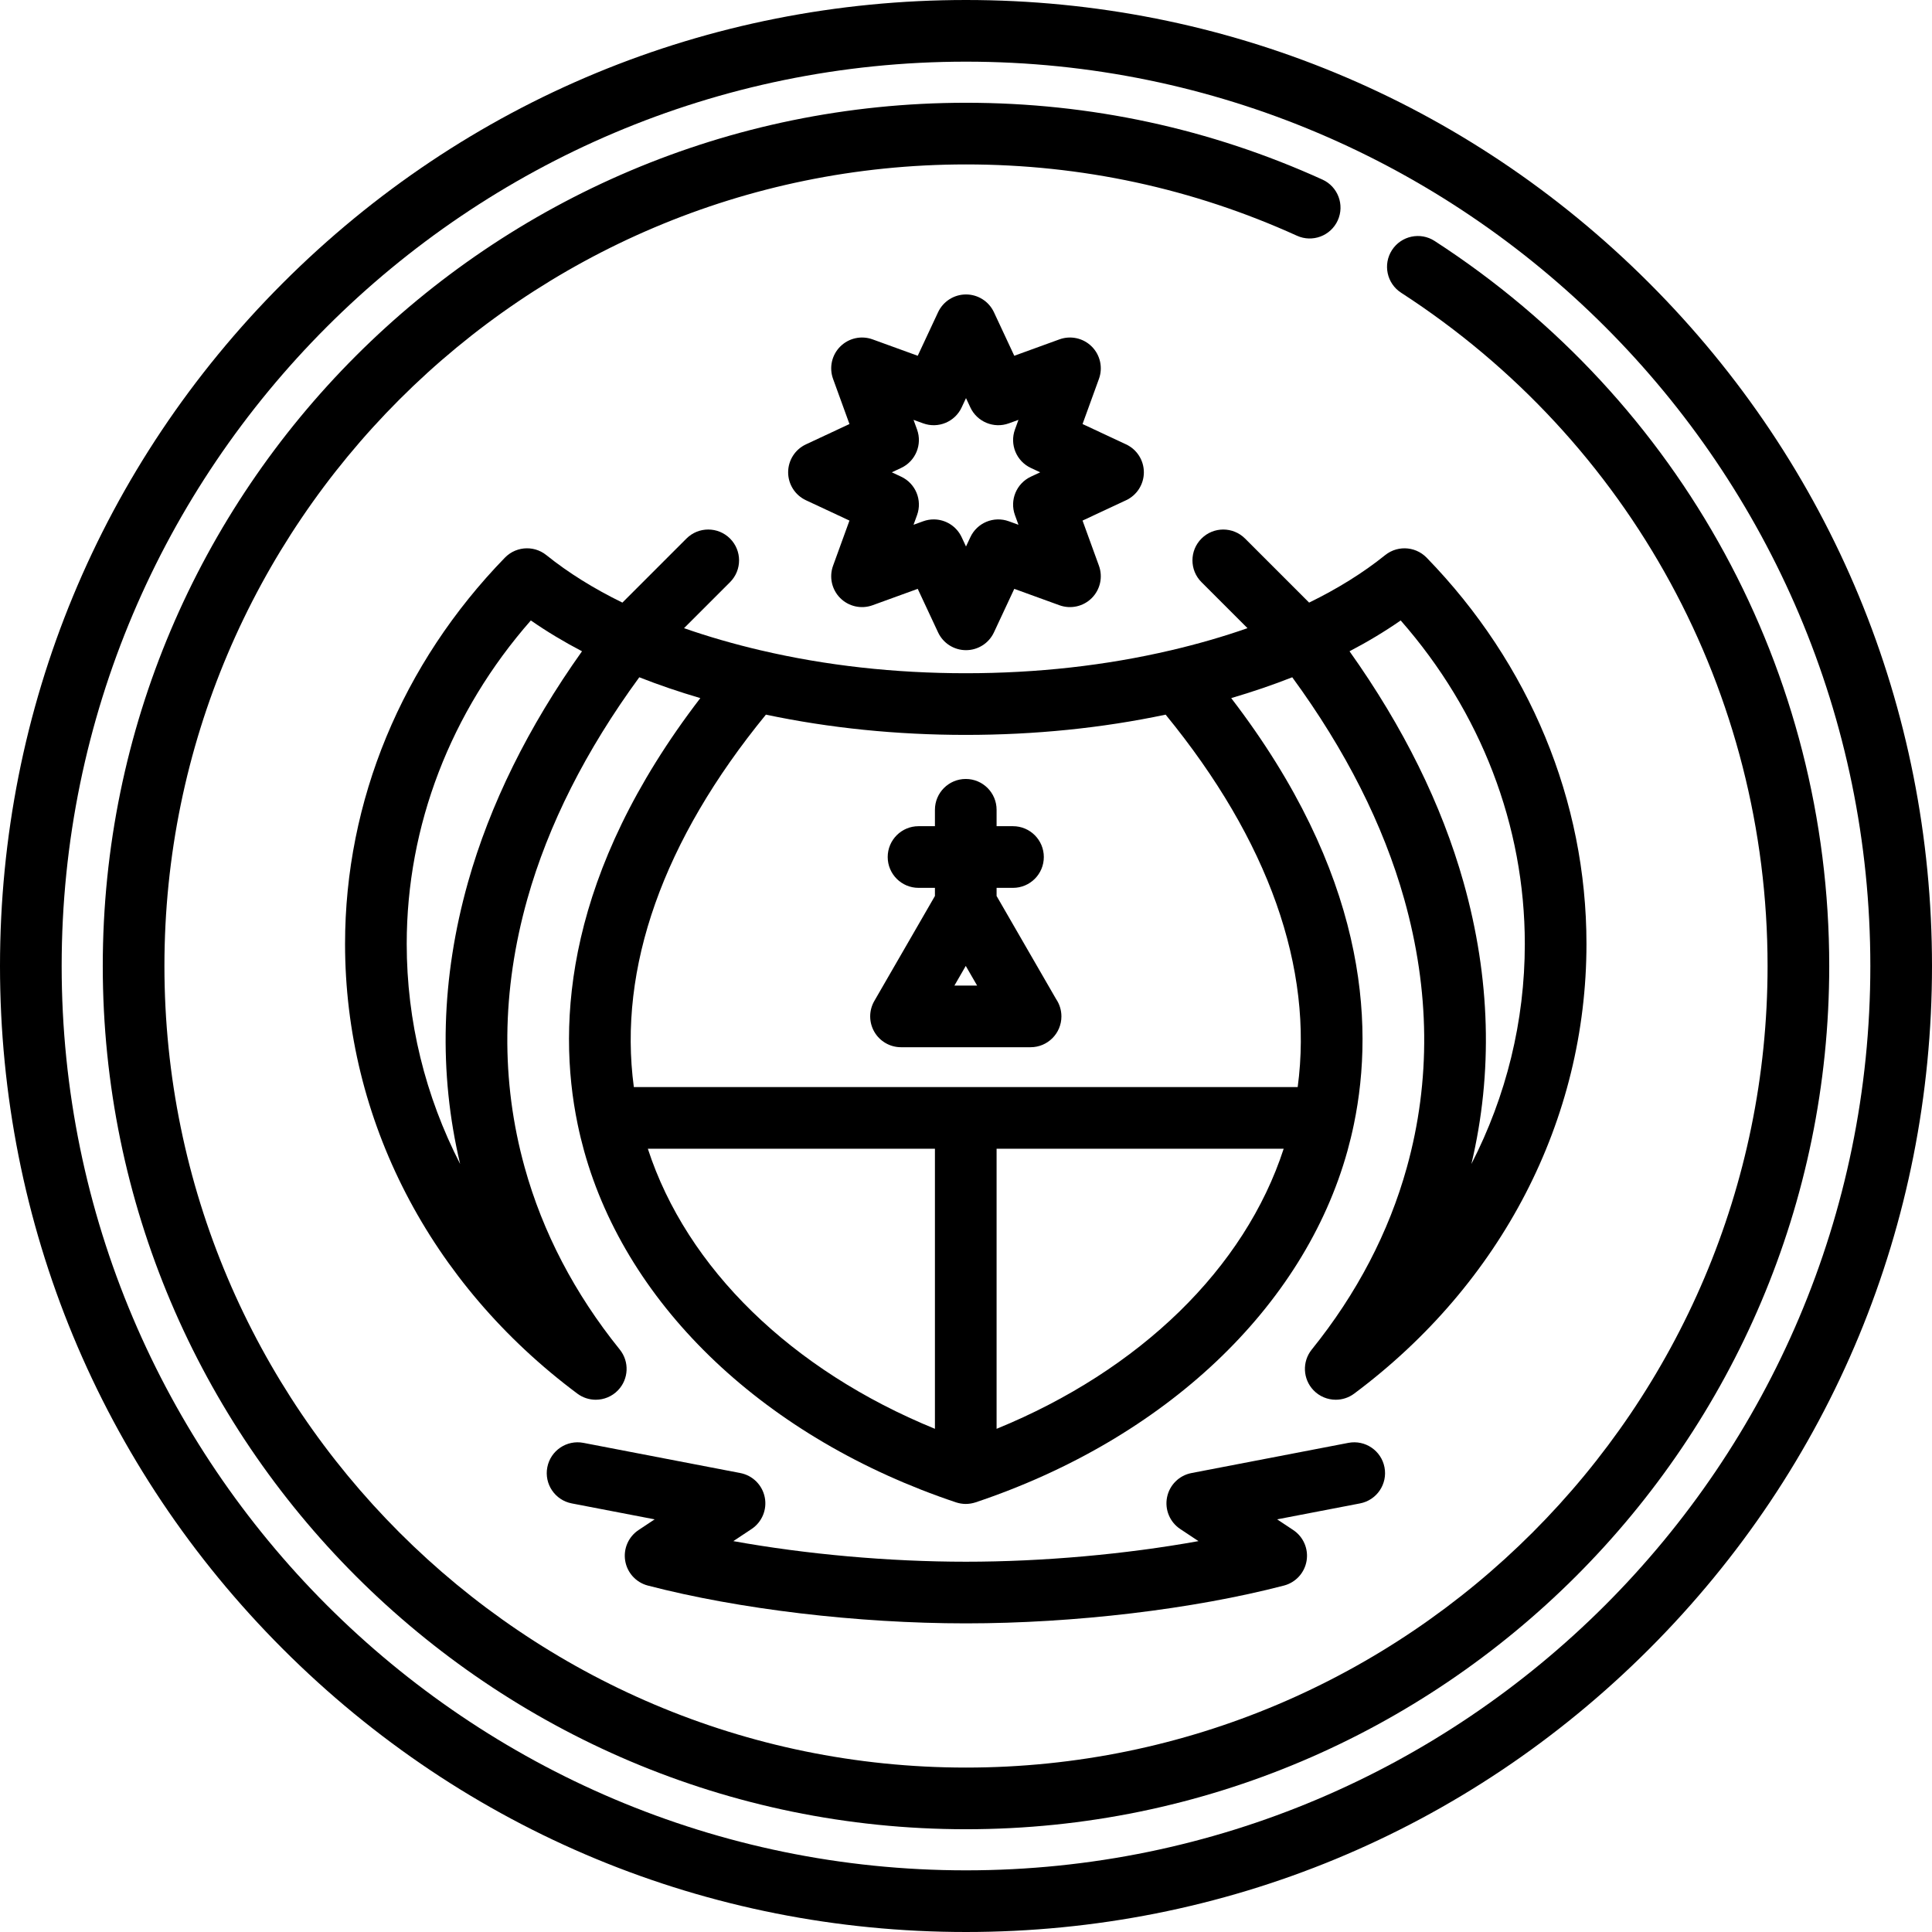
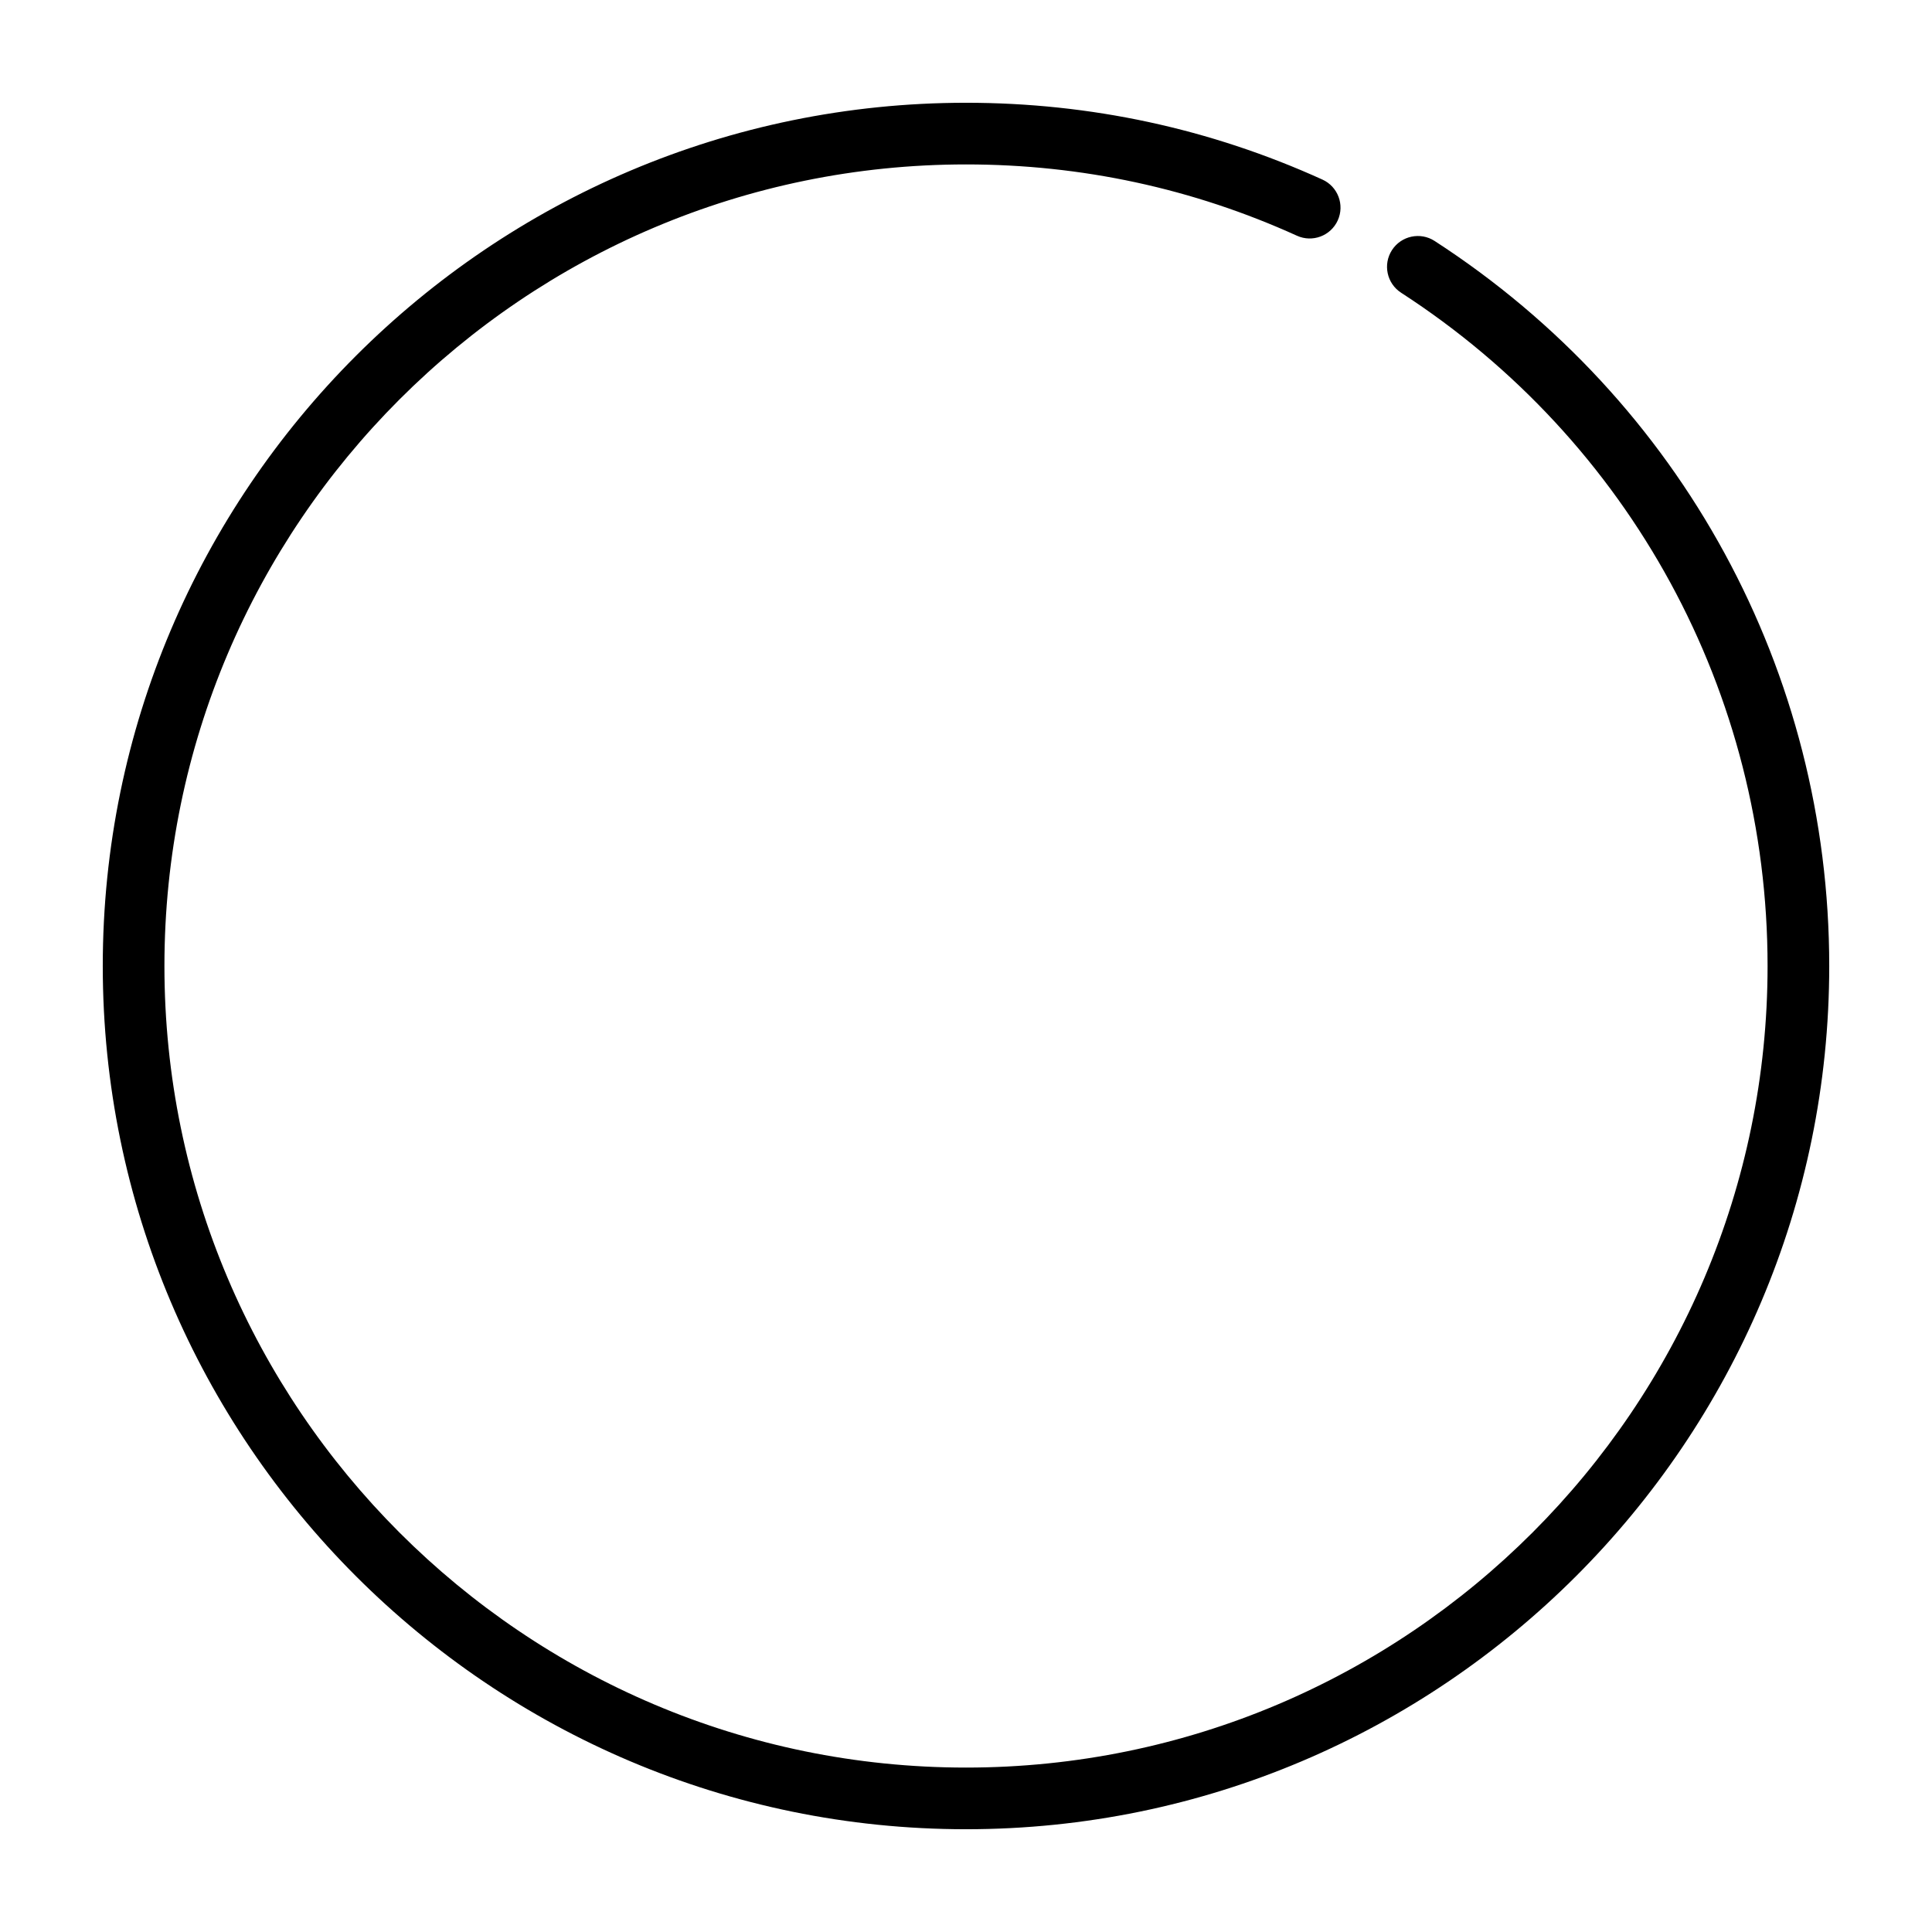
<svg xmlns="http://www.w3.org/2000/svg" fill="#000000" height="800px" width="800px" version="1.1" id="Capa_1" viewBox="0 0 470 470" xml:space="preserve">
  <g>
-     <path d="M401.17,68.83C356.784,24.444,297.771,0,235,0C172.229,0,113.215,24.444,68.83,68.83C24.444,113.216,0,172.229,0,235   s24.444,121.784,68.83,166.17C113.215,445.556,172.229,470,235,470c62.771,0,121.784-24.444,166.17-68.83S470,297.771,470,235   S445.556,113.216,401.17,68.83z M235,455c-121.309,0-220-98.691-220-220S113.691,15,235,15s220,98.691,220,220S356.309,455,235,455   z" />
-     <path d="M336.808,356.953c-0.782-4.067-4.713-6.729-8.782-5.948l-38.179,7.345c-2.991,0.575-5.337,2.903-5.937,5.89   s0.667,6.038,3.204,7.724l4.438,2.946c-17.691,3.193-37.793,5.011-56.576,5.011c-18.784,0-38.885-1.817-56.577-5.01l4.438-2.947   c2.537-1.686,3.803-4.737,3.204-7.724c-0.6-2.986-2.946-5.314-5.937-5.89l-38.18-7.345c-4.067-0.779-7.999,1.881-8.782,5.948   c-0.783,4.067,1.88,7.999,5.948,8.782l20.167,3.879l-3.916,2.601c-2.463,1.637-3.735,4.567-3.248,7.484s2.644,5.275,5.505,6.021   c22.094,5.76,51.02,9.199,77.376,9.199c26.355,0,55.281-3.439,77.376-9.199c2.861-0.746,5.018-3.104,5.505-6.021   s-0.785-5.848-3.248-7.484l-3.916-2.601l20.167-3.879C334.927,364.952,337.59,361.021,336.808,356.953z" />
    <path d="M349.002,58.62c-3.475-2.252-8.12-1.259-10.372,2.218s-1.259,8.121,2.218,10.372C396.672,107.364,430,168.595,430,235   c0,107.523-87.477,195-195,195S40,342.523,40,235S127.477,40,235,40c28.067,0,55.154,5.835,80.508,17.344   c3.771,1.715,8.216,0.042,9.929-3.729c1.712-3.771,0.043-8.217-3.729-9.929C294.394,31.287,265.221,25,235,25   C119.206,25,25,119.206,25,235s94.206,210,210,210c115.794,0,210-94.206,210-210C445,163.487,409.112,97.551,349.002,58.62z" />
-     <path d="M242.442,217.969v-1.979h3.989c4.143,0,7.5-3.357,7.5-7.5s-3.357-7.5-7.5-7.5h-3.989V197c0-4.143-3.357-7.5-7.5-7.5   c-4.142,0-7.5,3.357-7.5,7.5v3.989h-3.989c-4.142,0-7.5,3.357-7.5,7.5s3.358,7.5,7.5,7.5h3.989v1.98l-14.745,25.54   c-1.34,2.32-1.34,5.18,0,7.5s3.815,3.75,6.495,3.75h31.5c0.01,0.001,0.016,0.001,0.02,0c4.143,0,7.5-3.357,7.5-7.5   c0-1.553-0.472-2.995-1.279-4.192L242.442,217.969z M232.183,239.759l2.76-4.78l2.76,4.78H232.183z" />
-     <path d="M191.733,114.899c0,2.913,1.687,5.562,4.325,6.795l10.591,4.948l-3.99,10.988c-0.994,2.737-0.313,5.804,1.747,7.863   c2.06,2.058,5.125,2.739,7.863,1.746l10.989-3.99l4.948,10.592c1.233,2.639,3.882,4.325,6.795,4.325   c2.912,0,5.563-1.687,6.795-4.325l4.948-10.592l10.988,3.99c2.737,0.993,5.803,0.313,7.863-1.746c2.06-2.06,2.74-5.126,1.746-7.863   l-3.99-10.988l10.592-4.948c2.639-1.233,4.325-3.882,4.325-6.795s-1.687-5.562-4.325-6.795l-10.592-4.948l3.99-10.988   c0.994-2.737,0.313-5.804-1.746-7.863c-2.061-2.06-5.126-2.738-7.863-1.746l-10.988,3.99l-4.948-10.592   c-1.233-2.639-3.882-4.325-6.795-4.325c-2.913,0-5.562,1.687-6.795,4.325l-4.948,10.592l-10.989-3.99   c-2.737-0.993-5.804-0.312-7.863,1.746c-2.06,2.06-2.741,5.126-1.747,7.863l3.99,10.988l-10.591,4.948   C193.419,109.338,191.733,111.986,191.733,114.899z M219.215,113.841c3.52-1.645,5.201-5.704,3.875-9.354l-0.854-2.35l2.351,0.854   c3.651,1.324,7.71-0.356,9.354-3.875L235,96.85l1.059,2.266c1.644,3.52,5.708,5.198,9.354,3.875l2.35-0.854l-0.854,2.35   c-1.325,3.65,0.355,7.71,3.875,9.354l2.266,1.059l-2.266,1.059c-3.52,1.645-5.2,5.704-3.875,9.354l0.854,2.35l-2.35-0.854   c-3.651-1.325-7.71,0.354-9.354,3.875L235,132.949l-1.058-2.266c-1.265-2.707-3.958-4.326-6.796-4.326   c-0.851,0-1.716,0.146-2.558,0.451l-2.351,0.854l0.854-2.35c1.326-3.65-0.355-7.71-3.875-9.354l-2.266-1.059L219.215,113.841z" />
-     <path d="M385.942,229.62c0-34.794-13.811-68.163-38.888-93.961c-0.007-0.007-0.014-0.013-0.021-0.02   c-0.117-0.12-0.241-0.228-0.364-0.338c-0.065-0.058-0.126-0.121-0.193-0.176c-0.127-0.106-0.26-0.201-0.393-0.297   c-0.069-0.051-0.135-0.106-0.206-0.154c-0.116-0.079-0.238-0.146-0.358-0.218c-0.093-0.055-0.183-0.116-0.278-0.167   c-0.09-0.048-0.184-0.088-0.276-0.132c-0.129-0.063-0.256-0.129-0.387-0.185c-0.062-0.026-0.126-0.045-0.189-0.069   c-0.163-0.063-0.327-0.127-0.494-0.179c-0.049-0.015-0.1-0.024-0.15-0.039c-0.182-0.052-0.364-0.103-0.548-0.141   c-0.071-0.015-0.144-0.022-0.215-0.034c-0.164-0.029-0.327-0.06-0.492-0.078c-0.15-0.016-0.302-0.021-0.453-0.028   c-0.087-0.004-0.173-0.015-0.26-0.016c-0.213-0.003-0.427,0.006-0.64,0.021c-0.025,0.002-0.051,0.001-0.076,0.003   c-0.221,0.018-0.442,0.048-0.662,0.085c-0.018,0.003-0.036,0.004-0.053,0.007c-0.19,0.034-0.378,0.081-0.566,0.129   c-0.047,0.012-0.095,0.02-0.142,0.033c-0.149,0.042-0.294,0.096-0.441,0.147c-0.085,0.03-0.172,0.054-0.256,0.087   c-0.107,0.042-0.212,0.095-0.318,0.142c-0.121,0.054-0.242,0.103-0.361,0.164c-0.078,0.04-0.152,0.088-0.228,0.13   c-0.142,0.079-0.285,0.157-0.423,0.246c-0.07,0.045-0.136,0.099-0.205,0.146c-0.138,0.096-0.277,0.19-0.41,0.297   c-0.007,0.006-0.015,0.011-0.023,0.017c-5.329,4.287-11.516,8.14-18.502,11.555l-15.579-15.58c-2.93-2.929-7.679-2.93-10.606-0.001   c-2.93,2.929-2.93,7.678-0.001,10.606l11.194,11.194c-5.835,2.043-12.078,3.85-18.726,5.408c-0.025,0.006-0.049,0.006-0.074,0.012   c-15.714,3.678-32.448,5.543-49.738,5.543c-17.291,0-34.024-1.865-49.737-5.543c-0.025-0.006-0.05-0.007-0.075-0.012   c-6.648-1.559-12.891-3.365-18.726-5.408l11.193-11.193c2.929-2.93,2.929-7.678,0-10.607c-2.929-2.928-7.678-2.928-10.606,0   l-15.58,15.581c-6.986-3.415-13.172-7.268-18.501-11.555c-0.008-0.006-0.016-0.011-0.024-0.018   c-0.135-0.108-0.276-0.204-0.416-0.301c-0.066-0.045-0.129-0.097-0.196-0.14c-0.155-0.1-0.315-0.188-0.476-0.276   c-0.058-0.032-0.114-0.069-0.173-0.099c-0.154-0.079-0.311-0.145-0.469-0.212c-0.069-0.03-0.137-0.065-0.207-0.093   c-0.139-0.054-0.281-0.097-0.422-0.143c-0.091-0.03-0.182-0.065-0.274-0.092c-0.124-0.035-0.25-0.059-0.375-0.087   c-0.111-0.025-0.221-0.056-0.333-0.076c-0.127-0.023-0.256-0.035-0.384-0.051c-0.11-0.014-0.22-0.034-0.33-0.042   c-0.167-0.014-0.334-0.015-0.501-0.018c-0.072-0.001-0.143-0.008-0.215-0.007c-0.934,0.012-1.864,0.2-2.741,0.557   c-0.022,0.009-0.044,0.015-0.065,0.024c-0.153,0.064-0.302,0.141-0.452,0.215c-0.07,0.035-0.143,0.064-0.212,0.102   c-0.104,0.057-0.204,0.123-0.307,0.185c-0.111,0.067-0.223,0.129-0.33,0.202c-0.072,0.049-0.139,0.105-0.21,0.157   c-0.132,0.096-0.265,0.191-0.391,0.296c-0.062,0.051-0.119,0.11-0.179,0.164c-0.128,0.114-0.256,0.227-0.378,0.351   c-0.006,0.007-0.013,0.012-0.02,0.019c-25.078,25.799-38.888,59.168-38.888,93.961c0,42.744,20.597,82.622,56.509,109.409   c1.339,0.999,2.915,1.488,4.482,1.488c1.978,0,3.943-0.779,5.405-2.298c2.621-2.723,2.807-6.97,0.435-9.911   c-10.972-13.602-18.759-28.523-23.146-44.352c-5.828-21.021-5.607-42.971,0.655-65.237c5.081-18.065,14.242-36.191,27.238-53.956   c4.701,1.851,9.653,3.54,14.848,5.068c-32.548,42.416-35.024,78.611-29.852,103.632c0.001,0.003,0.001,0.005,0.002,0.008   c0.465,2.251,0.992,4.412,1.565,6.478c10.565,38.115,44.389,70.09,90.477,85.531c0.012,0.004,0.024,0.005,0.036,0.009   c0.343,0.113,0.696,0.199,1.059,0.262c0.065,0.011,0.131,0.021,0.196,0.03c0.357,0.052,0.72,0.088,1.092,0.088   c0.372,0,0.735-0.036,1.092-0.088c0.065-0.01,0.13-0.019,0.196-0.03c0.363-0.063,0.717-0.149,1.059-0.262   c0.012-0.004,0.024-0.005,0.036-0.009c46.089-15.441,79.912-47.416,90.478-85.531c0.572-2.065,1.099-4.225,1.564-6.474   c0.001-0.005,0.002-0.01,0.003-0.015c5.17-25.021,2.694-61.215-29.853-103.629c5.194-1.528,10.147-3.217,14.847-5.068   c12.997,17.765,22.158,35.891,27.238,53.956c6.262,22.267,6.482,44.216,0.654,65.237c-4.386,15.825-12.174,30.747-23.146,44.351   c-2.372,2.941-2.186,7.188,0.436,9.911c1.462,1.519,3.427,2.298,5.405,2.298c1.566,0,3.143-0.489,4.481-1.488   C365.346,312.242,385.942,272.364,385.942,229.62z M113.843,214.659c-6.542,23.261-7.179,46.28-1.906,68.501   c-8.472-16.501-12.995-34.717-12.995-53.54c0-28.75,10.679-56.447,30.195-78.683c3.851,2.676,8.005,5.175,12.448,7.499   C128.489,176.854,119.167,195.73,113.843,214.659z M157.603,279.456h69.839v68.134C192.583,333.35,167.056,308.537,157.603,279.456   z M242.442,347.59v-68.134h69.84C302.83,308.537,277.302,333.35,242.442,347.59z M315.69,264.456H154.195   c-3.885-28.965,7.072-59.985,32.127-90.604c15.495,3.271,31.828,4.929,48.62,4.929c16.793,0,33.124-1.656,48.621-4.929   C308.619,204.471,319.575,235.491,315.69,264.456z M328.3,158.437c4.442-2.324,8.597-4.823,12.448-7.499   c19.516,22.235,30.195,49.932,30.195,78.683c0,18.823-4.522,37.039-12.995,53.54c5.273-22.221,4.637-45.238-1.905-68.5   C350.719,195.731,341.397,176.855,328.3,158.437z" />
  </g>
</svg>